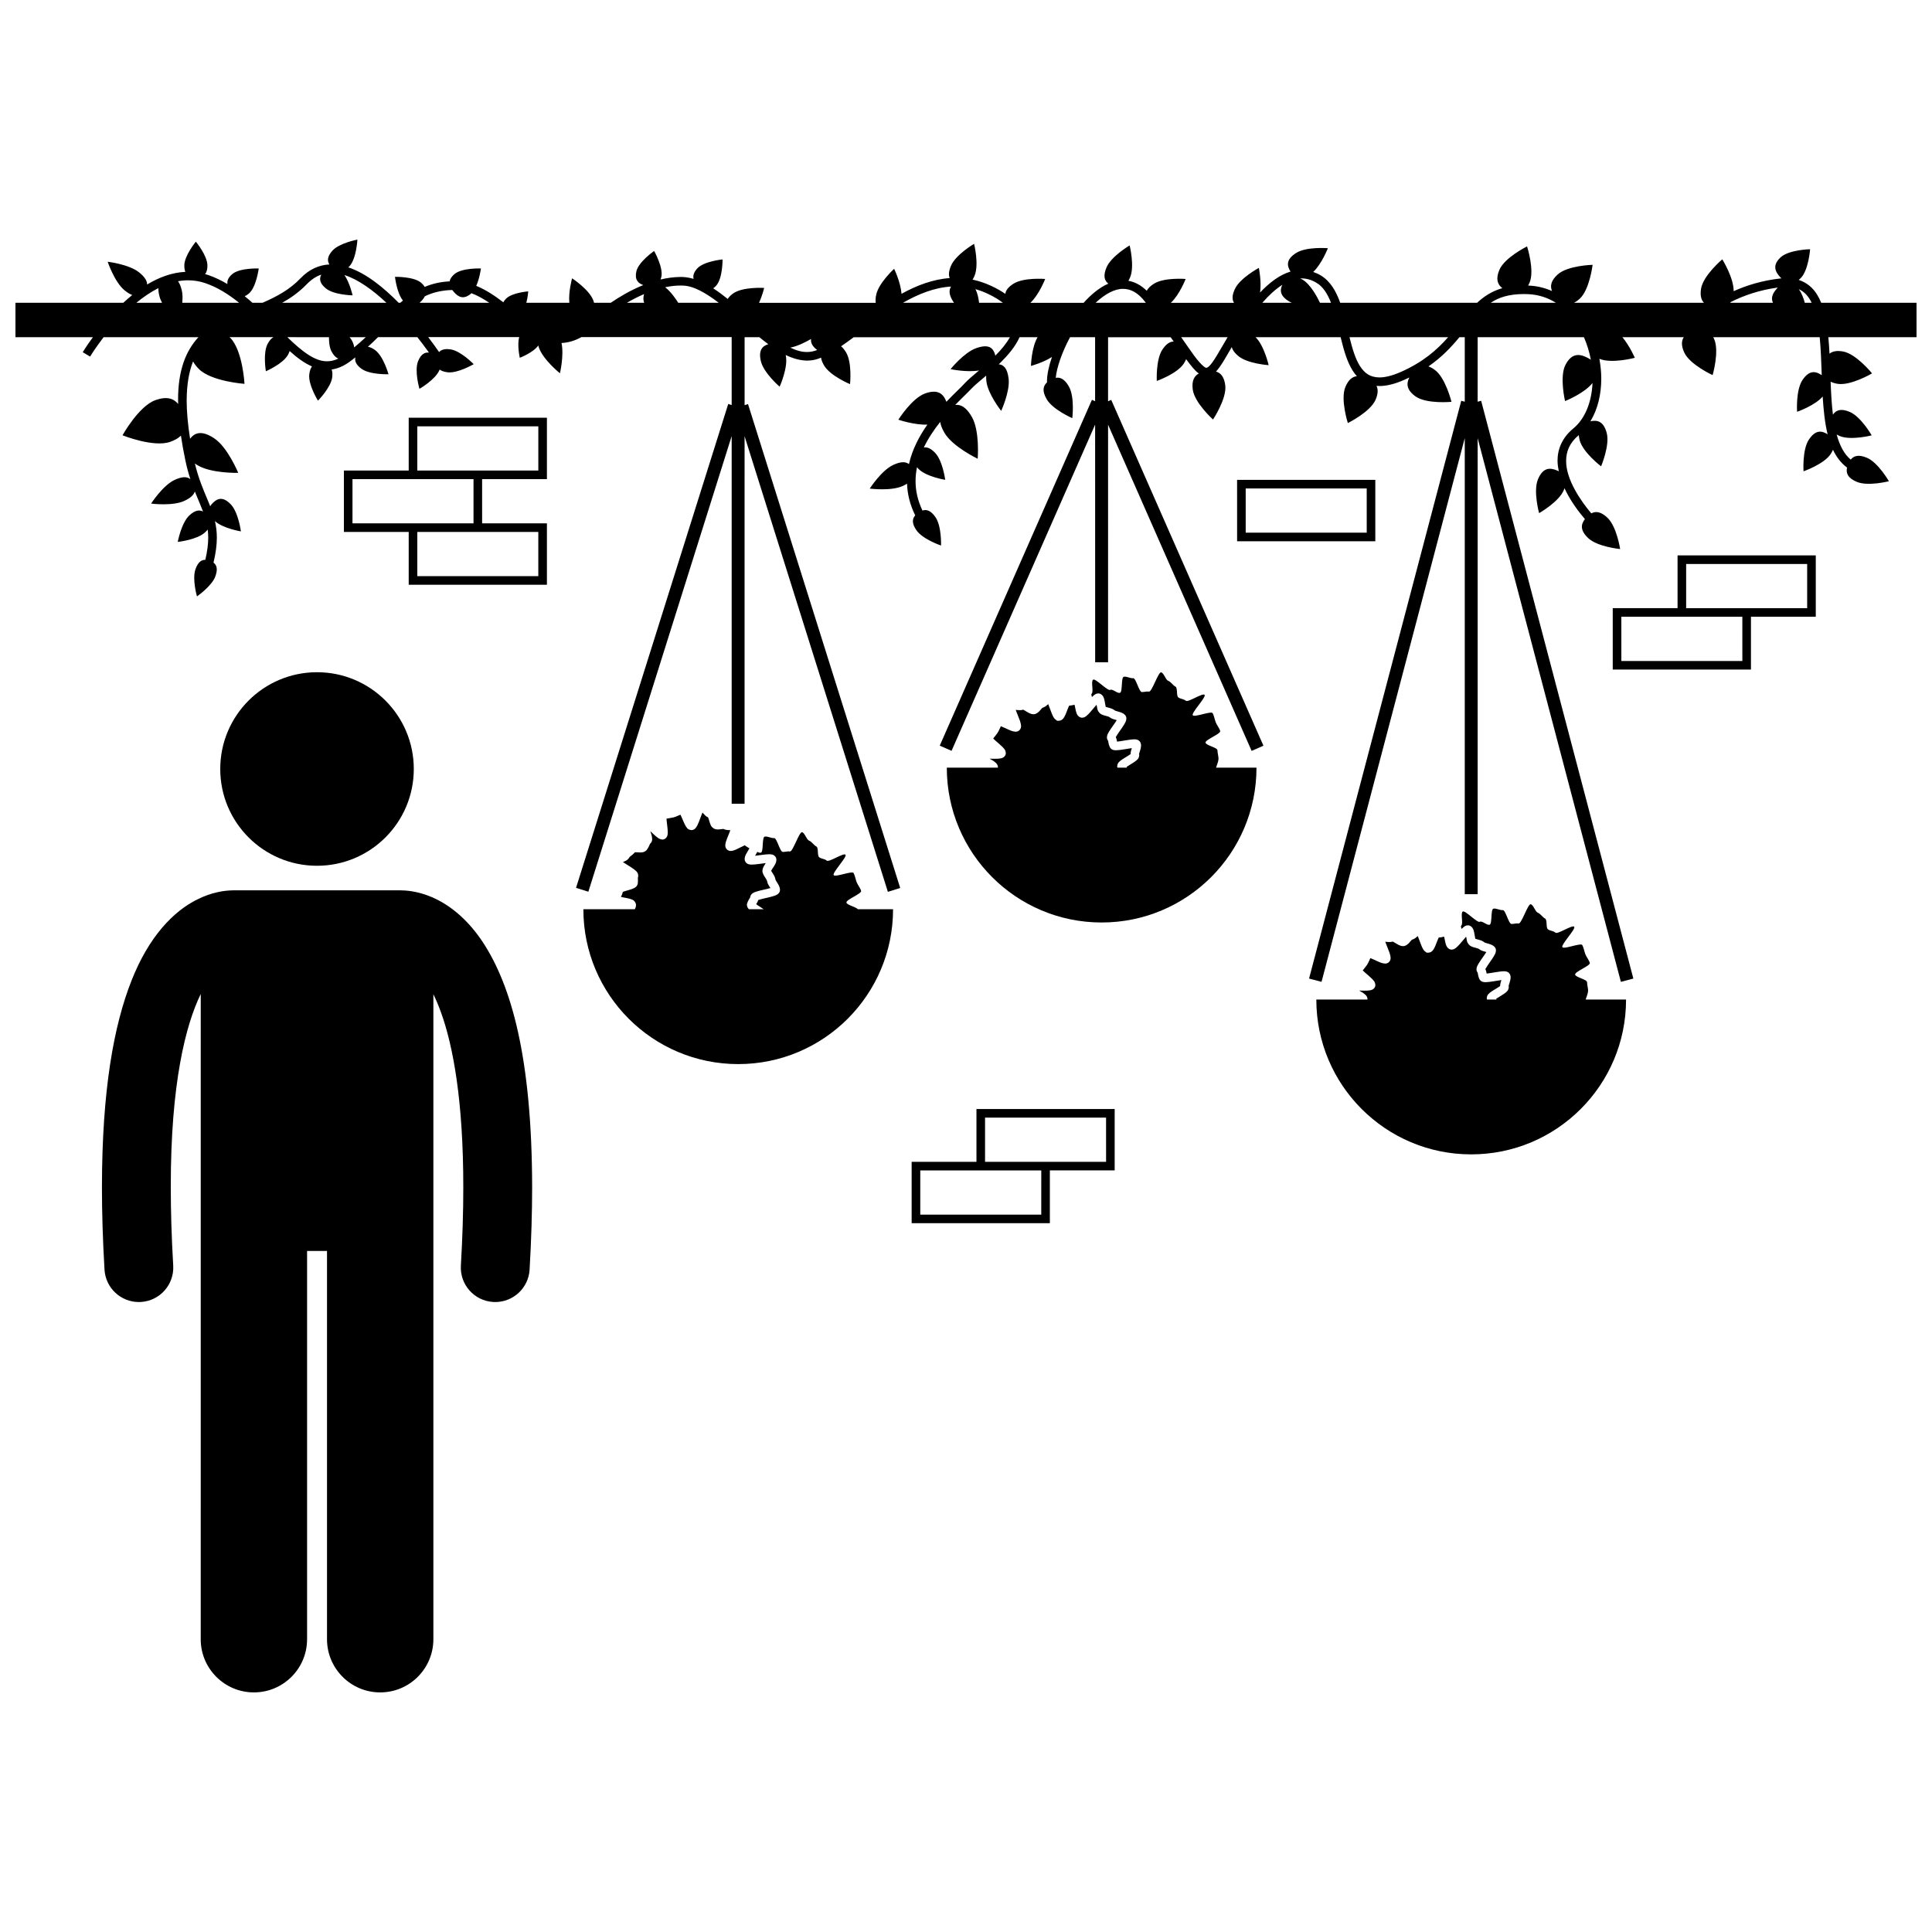
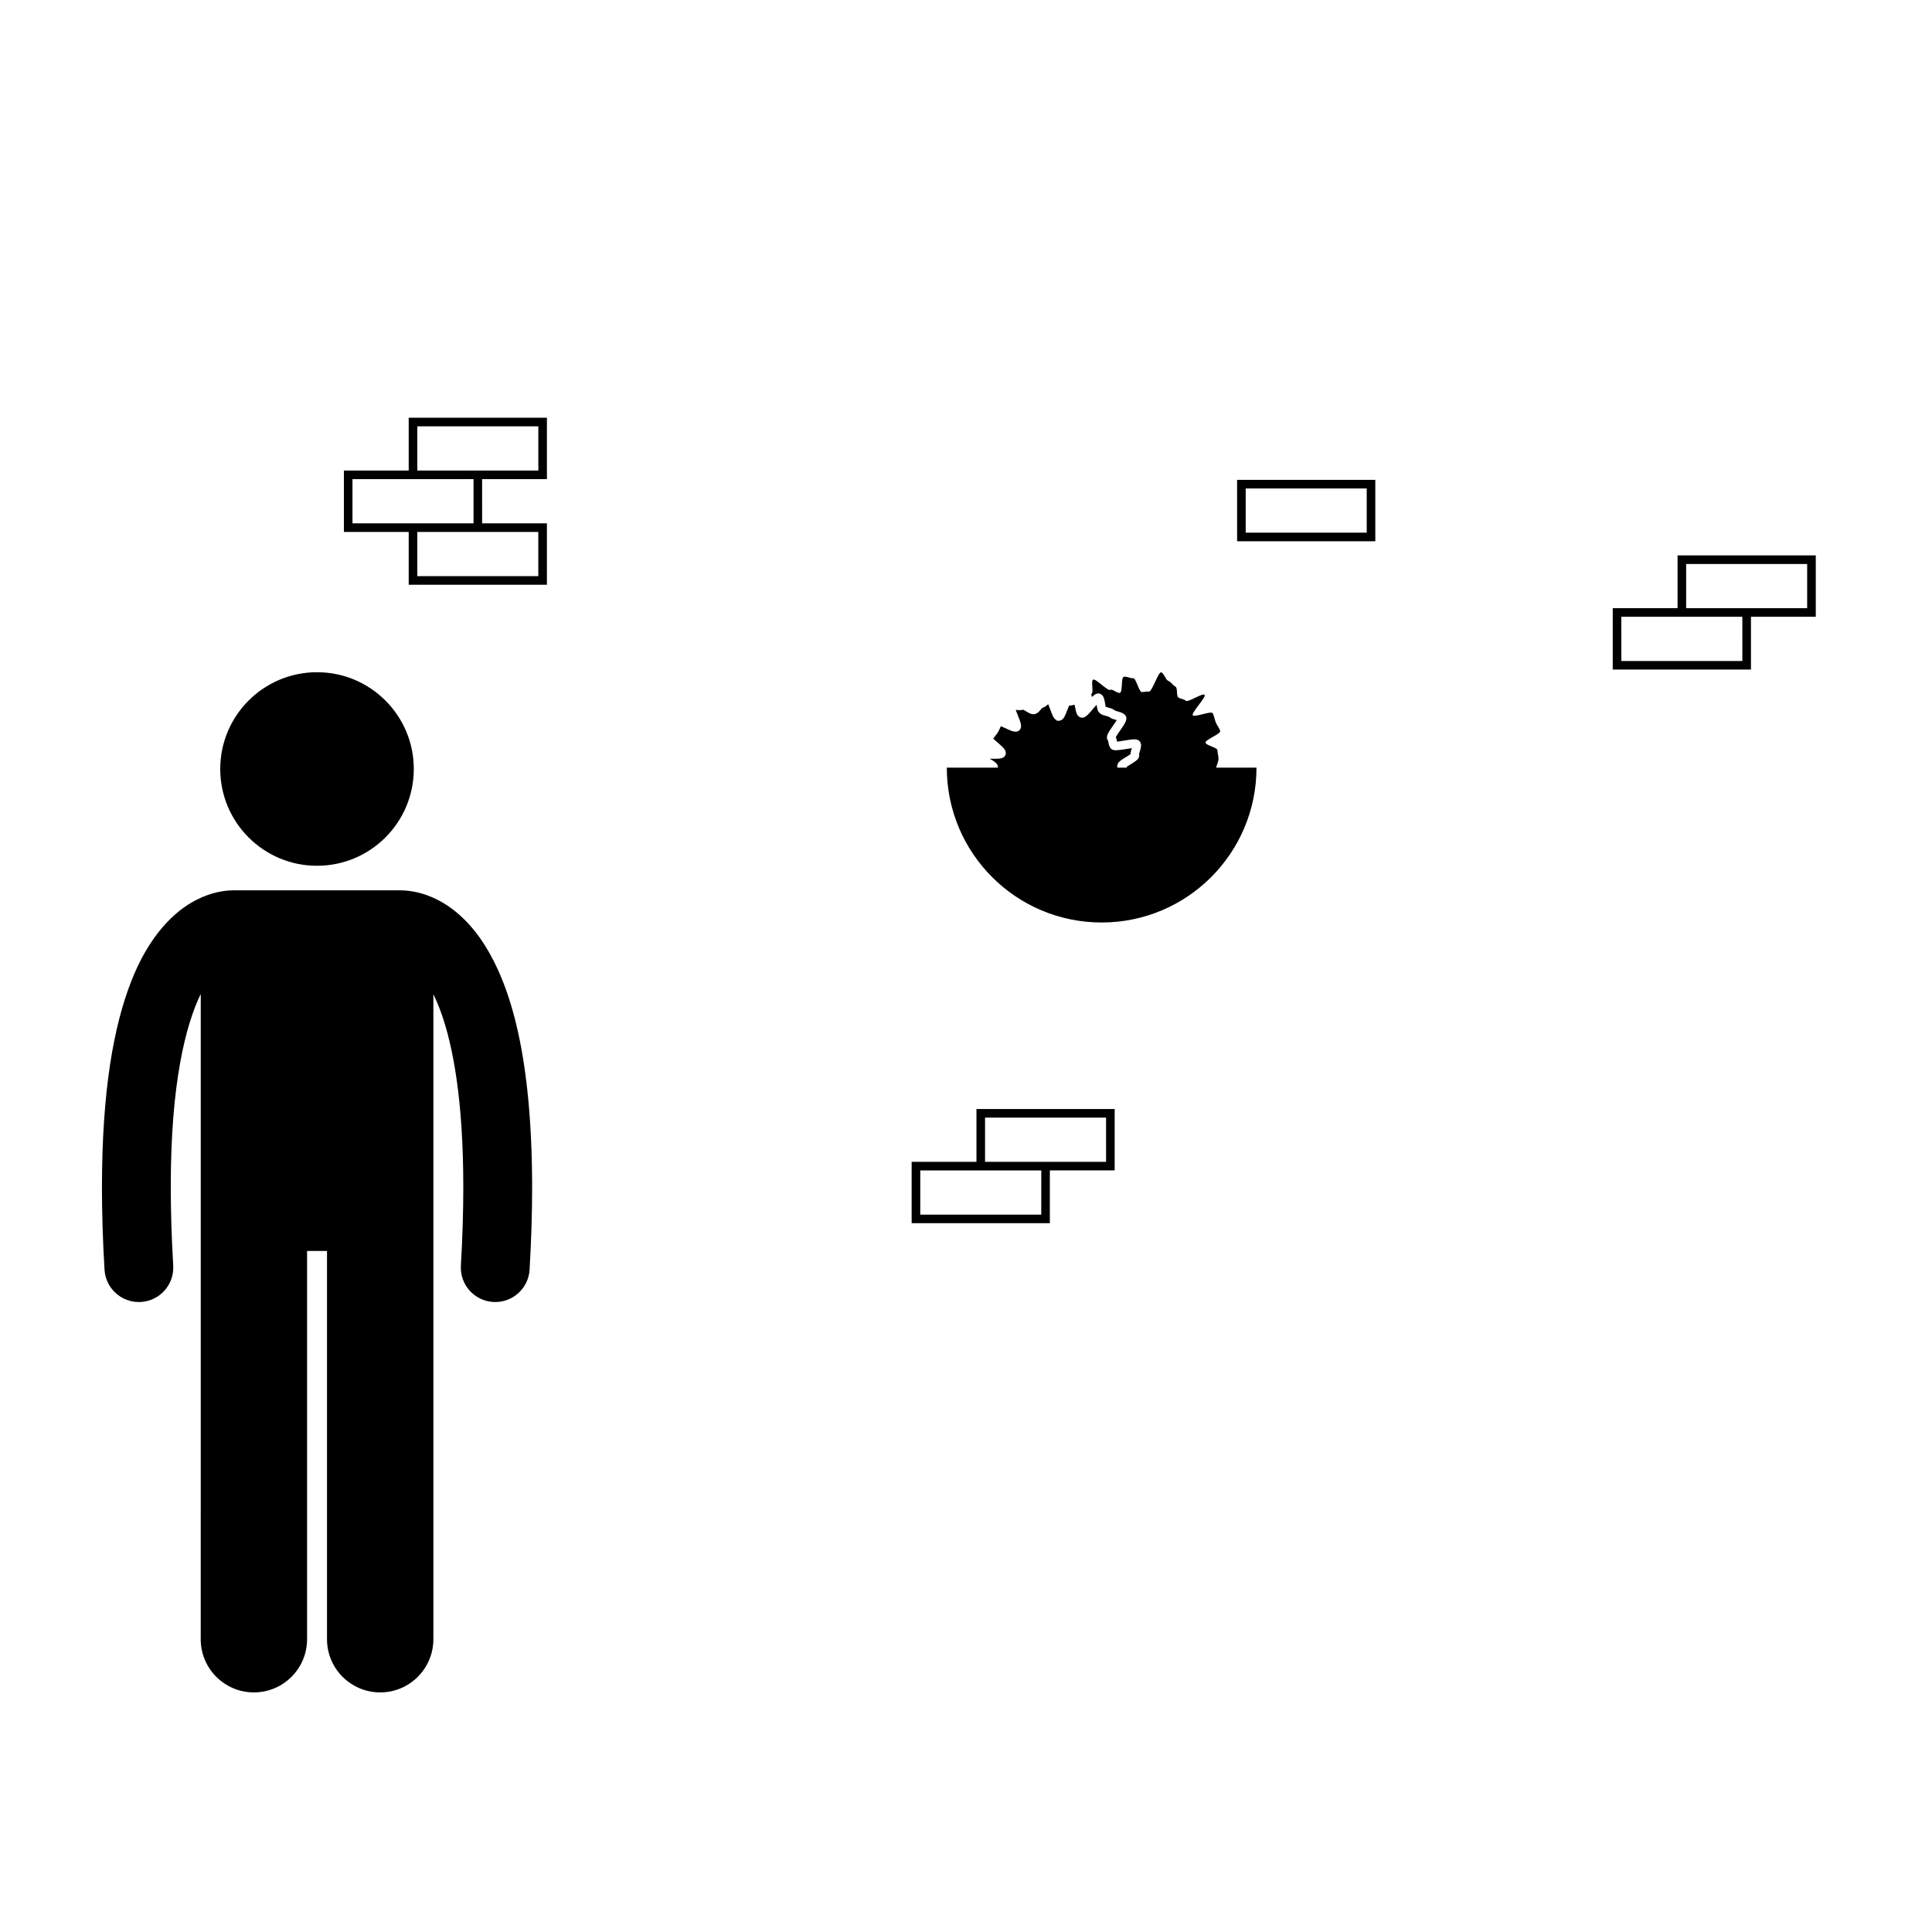
<svg xmlns="http://www.w3.org/2000/svg" width="800px" height="800px" version="1.1" viewBox="144 144 512 512">
  <defs>
    <clipPath id="a">
-       <path d="m148.09 207h503.81v198h-503.81z" />
-     </clipPath>
+       </clipPath>
  </defs>
-   <path d="m344.09 370.79c1.109-0.121 2.688-0.398 3.758-0.406 0.258 0 0.5 0.012 0.785 0.082 0.258 0.074 0.746 0.219 1.023 0.863 0.074 0.199 0.098 0.395 0.098 0.562-0.059 0.922-0.461 1.344-0.766 1.871-0.266 0.398-0.527 0.805-0.625 1.008 0.078 0.152 0.23 0.406 0.418 0.684 0.262 0.422 0.625 0.902 0.738 1.676 0.004 0 0 0 0.012 0.027 0.016 0.043 0.043 0.105 0.086 0.18 0.082 0.156 0.215 0.363 0.359 0.594 0.277 0.48 0.695 0.98 0.734 1.898-0.035 0.742-0.473 1.039-0.695 1.195-0.258 0.168-0.488 0.262-0.746 0.355-0.508 0.18-1.102 0.324-1.719 0.473-0.992 0.215-2.137 0.488-2.606 0.656-0.164 0.523-0.383 0.863-0.547 1.102 0.289 0.227 0.727 0.523 1.199 0.828 0.266 0.176 0.535 0.348 0.801 0.52h-3.91c-0.016-0.016-0.031-0.027-0.043-0.039-0.18-0.23-0.461-0.449-0.508-1.129 0.004-0.168 0.031-0.277 0.043-0.312 0.406-1.242 0.898-1.555 0.832-1.742 0.129-0.715 0.531-0.922 0.75-1.078 0.25-0.148 0.484-0.238 0.746-0.332 0.512-0.176 1.105-0.316 1.723-0.461 0.75-0.16 1.59-0.363 2.141-0.523-0.039-0.062-0.078-0.125-0.121-0.191-0.266-0.461-0.656-0.918-0.793-1.75 0.016-0.008-0.117-0.324-0.379-0.699-0.246-0.395-0.594-0.832-0.77-1.48-0.043-0.152-0.059-0.305-0.059-0.43 0.059-0.922 0.461-1.344 0.766-1.871 0.043-0.066 0.086-0.133 0.129-0.195-1.109 0.125-2.656 0.395-3.703 0.402-0.242 0-0.473-0.008-0.738-0.07-0.242-0.07-0.664-0.16-0.98-0.707-0.141-0.258-0.184-0.531-0.184-0.734 0.066-0.953 0.484-1.406 0.797-1.992 0.188-0.289 0.359-0.598 0.473-0.809-0.273-0.164-0.734-0.406-1.219-0.797-0.059 0.023-0.129 0.051-0.203 0.082-0.293 0.125-0.664 0.312-1.047 0.508-0.828 0.379-1.469 0.84-2.477 0.906-0.246 0-0.625-0.047-0.984-0.359-0.434-0.406-0.465-0.859-0.469-1.121 0.027-0.754 0.289-1.324 0.559-2.047 0.273-0.691 0.59-1.422 0.777-1.965 0.004-0.004 0.004-0.008 0.004-0.012-0.023 0-0.051-0.004-0.074-0.004-0.445-0.031-1.027 0.023-1.742-0.32-0.016-0.004-0.043-0.004-0.078-0.004-0.223-0.012-0.73 0.125-1.395 0.137-0.266 0-0.57-0.027-0.898-0.152-1.07-0.551-1.055-1.23-1.297-1.766-0.164-0.527-0.312-1.062-0.418-1.289-0.656-0.281-0.941-0.711-1.273-1.043-0.07-0.082-0.141-0.16-0.211-0.238-0.109 0.262-0.23 0.566-0.352 0.891-0.434 1.113-0.781 2.277-1.367 3.106-0.191 0.215-0.441 0.617-1.211 0.668-1.125-0.148-1.23-0.73-1.516-1.074-0.242-0.406-0.445-0.867-0.648-1.336-0.246-0.613-0.547-1.289-0.746-1.688-0.453 0.188-1.113 0.523-1.824 0.723-0.648 0.152-1.352 0.23-1.867 0.332 0.027 0.871 0.324 2.481 0.332 3.617 0 0.25-0.012 0.492-0.074 0.77-0.07 0.258-0.18 0.684-0.789 1.031-0.199 0.094-0.414 0.125-0.566 0.121-0.93-0.098-1.133-0.449-1.629-0.789-0.438-0.363-0.906-0.805-1.375-1.254l-0.188-0.188c0.242 0.719 0.465 1.391 0.488 2.106-0.016 0.273-0.004 0.711-0.48 1.18-0.184 0.039-0.215 0.727-1.012 1.762-0.652 0.641-1.25 0.578-1.695 0.605-0.492-0.004-0.945-0.055-1.242-0.055-0.051 0-0.09 0-0.125 0.004-0.742 0.832-1.48 1.18-1.477 1.344-0.523 0.855-1.148 0.973-1.629 1.219-0.031 0.012-0.059 0.023-0.09 0.035 0.223 0.152 0.477 0.312 0.742 0.48 1.016 0.652 2.106 1.258 2.801 1.953 0.184 0.23 0.473 0.449 0.516 1.141 0.004 0.102-0.012 0.195-0.039 0.32-0.047 0.191-0.055 0.305-0.059 0.473 0 0.148 0.016 0.352 0.016 0.633 0.004 0.184-0.008 0.402-0.035 0.648-0.188 0.91-0.723 1.086-1.031 1.277-0.355 0.176-0.715 0.293-1.094 0.41-0.691 0.207-1.449 0.402-1.844 0.562-0.086 0.449-0.262 0.793-0.379 1.082-0.043 0.094-0.078 0.18-0.113 0.262 0.082 0.02 0.168 0.039 0.262 0.059 0.645 0.137 1.477 0.25 2.188 0.461 0.43 0.203 1.055 0.16 1.492 1.27 0.031 0.137 0.043 0.266 0.043 0.387-0.027 0.484-0.164 0.816-0.32 1.086h-13.629c0 22.664 18.371 41.035 41.035 41.035 22.664 0 41.035-18.371 41.035-41.035h-9.312c-0.555-0.641-2.969-1.121-3.047-1.789-0.09-0.77 4.074-2.324 3.894-3.066-0.184-0.75-0.91-1.594-1.18-2.309-0.273-0.723-0.449-1.75-0.809-2.426-0.359-0.684-4.852 1.18-5.285 0.547-0.438-0.633 3.641-4.84 3.133-5.414-0.508-0.574-4.391 2.082-4.965 1.574-0.574-0.508-1.34-0.434-1.973-0.871-0.629-0.434-0.117-2.535-0.801-2.891-0.676-0.355-1.164-1.242-1.883-1.516-0.715-0.27-1.141-2.07-1.891-2.258-0.738-0.18-2.43 5.195-3.203 5.102-0.754-0.09-1.117 0.125-1.895 0.125-0.777 0-1.57-3.769-2.324-3.676-0.77 0.09-1.742-0.555-2.484-0.375-0.75 0.188-0.266 3.969-0.98 4.242-0.27 0.102-0.609-0.027-0.965-0.215-0.152 0.301-0.332 0.559-0.484 0.848-0.043 0.062-0.082 0.133-0.125 0.195z" />
-   <path d="m339.08 366.59c-0.031-0.016-0.059-0.027-0.086-0.039-0.016 0.035-0.031 0.07-0.043 0.105 0.043-0.023 0.086-0.047 0.129-0.066z" />
  <path d="m441.16 334.41 0.168-0.156-0.172 0.156z" />
  <path d="m466.27 347.43c0.203-0.68 0.547-1.434 0.629-2.121 0.09-0.754-0.262-1.684-0.262-2.461s-3.07-1.297-3.164-2.047c-0.09-0.77 4.074-2.324 3.894-3.062-0.184-0.75-0.91-1.594-1.18-2.309-0.273-0.719-0.453-1.75-0.809-2.426-0.359-0.684-4.852 1.18-5.285 0.547-0.438-0.633 3.641-4.84 3.133-5.414-0.508-0.574-4.391 2.082-4.965 1.574-0.574-0.508-1.34-0.434-1.973-0.871-0.629-0.434-0.117-2.535-0.801-2.891-0.676-0.355-1.164-1.242-1.883-1.516-0.715-0.27-1.141-2.07-1.891-2.258-0.738-0.18-2.43 5.195-3.203 5.102-0.754-0.09-1.117 0.125-1.898 0.125-0.777 0-1.566-3.769-2.32-3.676-0.77 0.09-1.742-0.555-2.484-0.375-0.754 0.188-0.266 3.969-0.98 4.242-0.723 0.273-1.949-1.121-2.625-0.766-0.68 0.355-3.891-3.141-4.523-2.707-0.633 0.438 0.199 3.199-0.375 3.707-0.145 0.129-0.082 0.457 0.086 0.883 0.199-0.203 0.402-0.387 0.602-0.543 0.246-0.156 0.469-0.375 1.066-0.406 0.176-0.004 0.434 0.047 0.598 0.141 0.613 0.344 0.77 0.801 0.898 1.141 0.121 0.355 0.18 0.699 0.238 1.031 0.07 0.5 0.168 1.023 0.227 1.246 0.16 0.059 0.441 0.145 0.766 0.223 0.48 0.137 1.07 0.25 1.672 0.746 0.004-0.004 0.004 0 0.027 0.016 0.039 0.02 0.105 0.047 0.188 0.074 0.164 0.062 0.402 0.125 0.664 0.199 0.527 0.172 1.176 0.262 1.824 0.914h-0.004c0.281 0.312 0.352 0.684 0.344 0.922-0.047 0.738-0.305 1.047-0.562 1.535-0.27 0.453-0.609 0.945-0.949 1.43-0.531 0.738-1.09 1.582-1.301 1.969 0.234 0.504 0.297 0.906 0.336 1.188 1.062-0.074 3.254-0.586 4.559-0.605 0.227 0.004 0.445 0.008 0.719 0.086 0.246 0.07 0.707 0.242 0.957 0.824 0.105 0.27 0.133 0.523 0.133 0.738-0.059 1.066-0.516 1.98-0.527 2.242v0.004c0.027 0.109 0.043 0.223 0.043 0.332-0.102 0.965-0.562 1.156-0.867 1.465-0.344 0.27-0.734 0.516-1.129 0.758-0.5 0.293-1.039 0.629-1.375 0.859 0.031 0.043 0.07 0.094 0.109 0.145 0.012 0.016 0.027 0.039 0.043 0.055h-2.555c-0.016-0.059-0.035-0.109-0.047-0.172 0-0.004-0.004-0.008-0.004-0.012-0.004-0.008-0.004-0.016-0.004-0.023-0.012-0.074-0.016-0.145-0.012-0.18 0.102-0.969 0.562-1.156 0.867-1.461 0.344-0.273 0.734-0.516 1.129-0.758 0.59-0.344 1.234-0.75 1.531-0.969 0.039-0.621 0.211-1.188 0.348-1.602-1.141 0.141-3.012 0.551-4.18 0.566-0.219 0-0.434-0.008-0.691-0.074-0.238-0.07-0.637-0.188-0.93-0.691-0.535-1.191-0.375-1.758-0.535-1.828-0.223-0.297-0.266-0.629-0.266-0.82 0.051-0.742 0.305-1.039 0.562-1.527 0.273-0.453 0.613-0.938 0.953-1.422 0.406-0.562 0.828-1.188 1.098-1.625-0.07-0.02-0.141-0.043-0.219-0.062-0.504-0.16-1.102-0.234-1.762-0.758 0.004-0.016-0.305-0.164-0.754-0.266-0.449-0.129-0.996-0.215-1.594-0.602-0.949-0.812-0.809-1.508-0.988-2.168-0.008-0.074-0.02-0.148-0.031-0.219-0.156 0.176-0.324 0.371-0.496 0.57-0.77 0.895-1.52 1.871-2.273 2.461-0.246 0.16-0.465 0.375-1.062 0.406-0.113 0-0.273-0.016-0.453-0.078-0.703-0.301-0.875-0.781-1.02-1.109-0.137-0.355-0.211-0.699-0.281-1.043-0.086-0.445-0.176-0.91-0.25-1.203-0.32 0.051-0.82 0.199-1.445 0.246-0.105 0.215-0.246 0.539-0.383 0.898-0.355 0.859-0.594 1.773-1.199 2.531-0.188 0.207-0.508 0.539-1.133 0.566l-0.484 0.004-0.16-0.16c-0.238-0.121-0.387-0.285-0.496-0.398-0.188-0.219-0.305-0.43-0.422-0.652-0.223-0.445-0.418-0.953-0.609-1.477-0.207-0.598-0.457-1.258-0.648-1.711-0.02 0.016-0.035 0.031-0.055 0.047-0.352 0.277-0.75 0.703-1.504 0.934-0.012 0.008-0.027 0.023-0.059 0.047-0.07 0.062-0.188 0.195-0.324 0.359-0.289 0.32-0.617 0.844-1.438 1.191-0.184 0.062-0.379 0.09-0.539 0.09-0.863-0.051-1.281-0.406-1.777-0.668-0.379-0.234-0.754-0.457-0.949-0.543-0.332 0.117-0.621 0.125-0.883 0.129-0.395-0.004-0.77-0.047-1.082-0.082 0.133 0.395 0.316 0.891 0.516 1.352 0.402 1.066 0.848 1.961 0.895 2.957-0.008 0.254-0.016 0.676-0.48 1.133-0.367 0.309-0.738 0.344-0.988 0.348-0.891-0.047-1.504-0.406-2.293-0.742-0.59-0.273-1.203-0.559-1.605-0.711-0.211 0.445-0.473 1.133-0.863 1.762-0.375 0.543-0.832 1.066-1.156 1.5 0.145 0.148 0.336 0.328 0.551 0.52 0.594 0.535 1.344 1.145 1.914 1.715 0.352 0.445 0.766 0.617 0.879 1.617 0 0.125-0.016 0.277-0.078 0.465-0.215 0.535-0.59 0.707-0.809 0.809-0.242 0.098-0.445 0.137-0.652 0.168-0.418 0.059-0.863 0.074-1.355 0.074-0.445 0-0.926-0.012-1.395-0.023 0.625 0.348 1.23 0.703 1.703 1.16 0.184 0.215 0.473 0.477 0.504 1.117 0 0.004 0 0.043-0.004 0.098h-13.555c0 22.664 18.371 41.035 41.035 41.035 22.664 0 41.035-18.371 41.035-41.035l-10.707-0.004z" />
  <path d="m538.45 396.47 0.82-0.75-0.391 0.355z" />
-   <path d="m574.92 408.89h-10.703c0.203-0.68 0.547-1.434 0.629-2.121 0.09-0.754-0.258-1.684-0.258-2.461s-3.074-1.297-3.164-2.047c-0.094-0.77 4.074-2.324 3.891-3.066-0.184-0.75-0.91-1.594-1.176-2.309-0.273-0.723-0.453-1.75-0.809-2.426-0.359-0.684-4.848 1.18-5.285 0.547-0.438-0.633 3.641-4.84 3.133-5.414-0.508-0.574-4.391 2.082-4.965 1.574-0.574-0.508-1.34-0.434-1.973-0.871-0.629-0.434-0.117-2.535-0.801-2.891-0.676-0.355-1.164-1.242-1.887-1.516-0.715-0.27-1.141-2.07-1.891-2.258-0.738-0.18-2.43 5.195-3.203 5.102-0.754-0.09-1.117 0.125-1.895 0.125s-1.57-3.769-2.32-3.676c-0.77 0.09-1.742-0.555-2.484-0.375-0.75 0.188-0.266 3.969-0.98 4.242-0.723 0.273-1.945-1.121-2.621-0.766-0.68 0.355-3.891-3.141-4.523-2.707-0.633 0.438 0.199 3.199-0.375 3.707-0.148 0.129-0.082 0.457 0.086 0.883 0.199-0.203 0.402-0.387 0.602-0.543 0.242-0.16 0.469-0.375 1.062-0.406 0.18-0.004 0.434 0.047 0.602 0.145 0.613 0.344 0.77 0.801 0.898 1.141 0.121 0.355 0.18 0.699 0.234 1.031 0.07 0.5 0.168 1.023 0.227 1.246 0.16 0.059 0.445 0.148 0.77 0.223 0.48 0.141 1.066 0.25 1.672 0.75 0.004-0.004 0 0 0.023 0.016 0.035 0.02 0.102 0.047 0.184 0.078 0.164 0.059 0.402 0.125 0.664 0.195 0.523 0.172 1.172 0.262 1.82 0.914 0.289 0.32 0.348 0.691 0.344 0.922-0.047 0.738-0.305 1.043-0.562 1.535-0.27 0.453-0.609 0.941-0.953 1.43-0.531 0.734-1.086 1.578-1.301 1.965 0.234 0.504 0.297 0.906 0.336 1.191 1.062-0.074 3.254-0.586 4.559-0.605 0.227 0.004 0.445 0.008 0.719 0.082 0.246 0.07 0.707 0.246 0.953 0.828 0.105 0.27 0.133 0.52 0.133 0.738-0.062 1.078-0.527 2-0.527 2.25 0.031 0.129 0.039 0.242 0.039 0.324-0.098 0.969-0.562 1.156-0.863 1.461-0.344 0.273-0.734 0.516-1.129 0.758-0.5 0.293-1.039 0.629-1.375 0.859 0.031 0.043 0.07 0.094 0.113 0.145 0.012 0.016 0.027 0.039 0.039 0.055h-2.551c-0.02-0.07-0.043-0.129-0.055-0.207-0.008-0.059-0.016-0.125-0.012-0.18 0.098-0.973 0.562-1.156 0.863-1.461 0.344-0.273 0.734-0.512 1.129-0.754 0.59-0.344 1.234-0.75 1.531-0.969 0.039-0.621 0.211-1.184 0.348-1.602-1.141 0.141-3.012 0.555-4.18 0.566-0.219-0.004-0.434-0.012-0.688-0.074-0.238-0.066-0.637-0.188-0.93-0.691-0.535-1.195-0.379-1.762-0.535-1.828-0.219-0.285-0.27-0.621-0.266-0.82 0.047-0.742 0.305-1.043 0.566-1.531 0.27-0.453 0.609-0.938 0.949-1.422 0.406-0.562 0.828-1.184 1.098-1.625-0.07-0.02-0.141-0.043-0.219-0.062-0.504-0.16-1.105-0.234-1.762-0.762 0.004-0.016-0.309-0.16-0.754-0.262-0.449-0.129-0.996-0.215-1.594-0.602-0.945-0.816-0.805-1.508-0.984-2.168-0.008-0.074-0.02-0.148-0.031-0.223-0.156 0.176-0.324 0.371-0.496 0.57-0.77 0.895-1.52 1.875-2.277 2.461-0.242 0.16-0.465 0.375-1.062 0.41-0.113 0-0.27-0.016-0.457-0.078-0.703-0.301-0.875-0.781-1.02-1.109-0.137-0.355-0.211-0.699-0.281-1.043-0.082-0.445-0.176-0.91-0.25-1.203-0.32 0.051-0.82 0.199-1.441 0.246-0.109 0.215-0.246 0.543-0.383 0.895-0.355 0.863-0.594 1.773-1.203 2.531-0.188 0.207-0.508 0.539-1.137 0.57l-0.48 0.004-0.156-0.156c-0.242-0.121-0.391-0.285-0.5-0.402-0.188-0.219-0.305-0.426-0.422-0.652-0.223-0.441-0.414-0.949-0.609-1.477-0.207-0.598-0.457-1.258-0.648-1.715-0.02 0.016-0.035 0.031-0.055 0.047-0.352 0.277-0.746 0.703-1.496 0.93-0.008 0.004-0.031 0.02-0.066 0.051-0.074 0.066-0.188 0.195-0.328 0.359-0.289 0.32-0.613 0.844-1.438 1.191-0.184 0.066-0.375 0.09-0.539 0.09-0.863-0.051-1.277-0.406-1.777-0.672-0.375-0.234-0.754-0.457-0.949-0.543-0.332 0.117-0.621 0.125-0.883 0.129-0.395-0.004-0.77-0.047-1.086-0.082 0.137 0.395 0.32 0.891 0.52 1.352 0.398 1.066 0.852 1.961 0.895 2.957-0.012 0.258-0.016 0.676-0.477 1.133-0.371 0.309-0.746 0.344-0.992 0.348-0.887-0.043-1.504-0.406-2.293-0.738-0.586-0.273-1.199-0.559-1.605-0.711-0.211 0.445-0.473 1.133-0.863 1.762-0.375 0.543-0.832 1.066-1.156 1.5 0.145 0.148 0.34 0.328 0.551 0.52 0.598 0.535 1.344 1.141 1.914 1.711 0.352 0.445 0.766 0.617 0.883 1.617 0 0.125-0.016 0.277-0.078 0.469-0.219 0.535-0.59 0.711-0.812 0.809-0.242 0.098-0.441 0.137-0.652 0.168-0.418 0.059-0.863 0.07-1.355 0.07-0.445 0-0.926-0.012-1.395-0.023 0.625 0.348 1.23 0.703 1.703 1.16 0.184 0.211 0.473 0.477 0.504 1.113 0 0.004-0.004 0.039-0.008 0.102h-13.555c0 22.664 18.371 41.035 41.035 41.035 22.672 0.004 41.047-18.367 41.047-41.031z" />
  <path d="m253.66 347.79c0 14.164-11.484 25.648-25.648 25.648s-25.645-11.484-25.645-25.648c0-14.164 11.48-25.645 25.645-25.645s25.648 11.48 25.648 25.645" />
  <path d="m197.19 578.41c0 7.785 6.312 14.094 14.094 14.094s14.094-6.309 14.094-14.094v-102.89h5.281v102.89c0 7.785 6.312 14.094 14.094 14.094s14.094-6.309 14.094-14.094v-170.93c0.676 1.387 1.355 2.973 2.027 4.828 3.215 8.906 5.914 23.516 5.902 46.32 0.004 6.285-0.199 13.191-0.641 20.773-0.293 5.027 3.543 9.344 8.574 9.637 0.18 0.012 0.355 0.016 0.535 0.016 4.797 0 8.82-3.742 9.102-8.59 0.457-7.902 0.672-15.16 0.672-21.836-0.047-34.402-5.539-53.445-13.035-64.891-3.742-5.684-8.125-9.328-12.172-11.344-3.871-1.953-7.277-2.402-9.336-2.43-0.145-0.008-0.289-0.023-0.434-0.023h-44.039c-0.145 0-0.285 0.016-0.43 0.02-2.055 0.027-5.469 0.469-9.352 2.43-6.133 3.039-12.742 9.691-17.367 21.473-4.68 11.836-7.824 28.938-7.84 54.766 0 6.676 0.215 13.938 0.68 21.84 0.289 4.848 4.305 8.586 9.098 8.586 0.18 0 0.359-0.004 0.543-0.016 5.027-0.297 8.863-4.613 8.566-9.641-0.445-7.582-0.645-14.484-0.645-20.77-0.039-27.613 3.988-43.117 7.941-51.207l-0.004 170.99z" />
  <path d="m439.4 453.03v-15.133h-36.629v13.992h-17.176v16.273h36.629v-13.996h17.176zm-19.453 12.855h-32.066v-11.715h32.066l-0.004 11.715zm17.176-13.992h-32.074v-11.715h32.07z" />
  <path d="m588.57 305.17h-17.176v16.273h36.629v-13.992h17.176v-16.273h-36.629zm17.172 13.996h-32.066l-0.004-11.715h32.066zm-14.895-25.707h32.07v11.715h-32.07z" />
  <path d="m508.47 286.3v-15.133h-36.629l0.004 16.273h36.629zm-34.348-1.141v-11.711h32.07l0.004 11.715z" />
  <path d="m288.94 270.97v-16.273h-36.629v13.992l-17.176 0.004v16.273h17.176v13.996h36.629v-16.277h-17.172l-0.004-11.715zm-34.348-13.992h32.07v11.715h-32.07zm32.066 39.703h-32.066v-11.715h32.066zm-17.172-13.996h-32.074v-11.715h32.074z" />
  <g clip-path="url(#a)">
    <path d="m165.92 237.33 1.953 1.172c0.023-0.039 0.77-1.277 2.125-3.168 0.426-0.605 0.918-1.27 1.461-1.977h25.129c-3.285 3.547-5.445 8.723-5.391 16.754 0 0.305 0.012 0.625 0.016 0.938-1.195-1.453-3.004-2.078-6.004-1.016-4.449 1.578-8.738 9.324-8.738 9.324s8.215 3.309 12.664 1.73c1.273-0.453 2.18-1.008 2.812-1.641 0.301 2.062 0.695 4.266 1.191 6.625 0.387 1.832 0.836 3.449 1.312 4.914-0.812-0.656-2.059-0.785-4.184 0.203-3.121 1.453-6.223 6.269-6.223 6.269s5.68 0.738 8.805-0.715c1.738-0.809 2.539-1.648 2.781-2.5 0.48 1.207 0.953 2.316 1.391 3.359 0.281 0.676 0.543 1.324 0.785 1.965-0.949-0.5-2.09-0.395-3.617 1.02-2.144 1.984-3.082 7.027-3.082 7.027s5.102-0.543 7.242-2.531c0.273-0.254 0.504-0.5 0.695-0.734 0.086 0.684 0.137 1.395 0.137 2.156 0 1.656-0.234 3.574-0.766 5.859-1.008-0.02-1.926 0.566-2.602 2.465-0.938 2.609 0.383 7.227 0.383 7.227s3.953-2.727 4.887-5.336c0.699-1.945 0.332-2.988-0.5-3.609 0.598-2.519 0.883-4.688 0.883-6.606 0.004-1.609-0.191-3.047-0.504-4.398 2.152 1.949 6.883 2.719 6.883 2.719s-0.664-5.086-2.703-7.184c-2.039-2.098-3.461-1.594-4.676-0.418-0.309 0.297-0.57 0.609-0.758 0.945-0.188-0.48-0.383-0.961-0.586-1.445-1.156-2.769-2.473-5.719-3.477-9.898 0.156 0.109 0.309 0.223 0.48 0.332 3.621 2.359 11.008 2.156 11.008 2.156s-2.801-6.836-6.426-9.195c-3.293-2.144-5.082-1.457-6.332 0.145-0.617-3.883-0.906-7.254-0.906-10.164 0.031-4.359 0.645-7.684 1.699-10.312 0.332 0.621 0.812 1.273 1.484 1.957 3.309 3.363 12.145 3.981 12.145 3.981s-0.473-8.844-3.781-12.207c-0.059-0.062-0.117-0.109-0.18-0.168h11.645c-0.527 0.289-1.043 0.836-1.535 1.738-1.32 2.426-0.488 7.301-0.488 7.301s4.547-1.945 5.871-4.371c0.195-0.355 0.328-0.68 0.43-0.984 1.938 1.742 3.879 3.199 5.926 4.078-0.355 0.469-0.617 1.148-0.727 2.129-0.305 2.742 2.309 6.945 2.309 6.945s3.477-3.519 3.781-6.266c0.094-0.852 0.02-1.492-0.156-2 1.539-0.215 3.09-0.852 4.621-1.949 0.582-0.414 1.125-0.84 1.668-1.262-0.211 0.945 0.141 1.941 1.605 3.016 2.227 1.633 7.172 1.453 7.172 1.453s-1.32-4.766-3.555-6.398c-0.727-0.535-1.348-0.793-1.898-0.875 0.938-0.855 1.836-1.711 2.68-2.559h10.418c1.027 1.309 1.949 2.539 2.715 3.598 0.125 0.176 0.242 0.336 0.359 0.5-1.113-0.113-2.125 0.402-2.887 2.297-1.027 2.562 0.371 7.309 0.371 7.309s4.289-2.465 5.316-5.027c0.012-0.031 0.016-0.055 0.027-0.086 0.457 0.34 1.102 0.594 2.031 0.719 2.734 0.371 6.996-2.144 6.996-2.144s-3.438-3.555-6.176-3.93c-1.535-0.207-2.438 0.113-2.988 0.723-0.734-1.055-1.715-2.422-2.887-3.965h24.121c-0.609 2.152 0.152 5.481 0.152 5.481s3.621-1.383 4.894-3.266c0.051 0.18 0.086 0.34 0.152 0.531 1.121 3.258 5.59 6.84 5.59 6.84s1.121-4.734 0.418-8.027c1.715-0.07 3.484-0.562 5.277-1.562h39.816v18.008l-0.91-0.285-40.332 128.23 3.262 1.027 37.98-120.75v97.438h3.418l0.004-97.406 37.977 120.75 3.262-1.027-40.328-128.23-0.906 0.285v-18.008h3.918c0.785 0.645 1.574 1.262 2.363 1.848-1.574 0.48-2.629 1.566-1.988 4.43 0.699 3.148 4.992 6.836 4.992 6.836s2.328-5.16 1.625-8.309c-0.008-0.031-0.016-0.062-0.023-0.098 1.867 0.902 3.754 1.465 5.676 1.488 1.066 0.004 2.137-0.184 3.18-0.574 0.172-0.066 0.344-0.145 0.516-0.215 0.086 0.598 0.324 1.277 0.805 2.09 1.648 2.773 6.875 4.938 6.875 4.938s0.602-5.625-1.043-8.398c-0.445-0.746-0.887-1.273-1.332-1.633 1.094-0.742 2.211-1.551 3.352-2.398h41.391c-0.922 1.652-2.297 3.324-3.859 4.879-0.039-0.191-0.098-0.383-0.164-0.578-0.547-1.543-1.688-2.547-4.922-1.402-3.231 1.148-6.781 5.555-6.781 5.555s4.312 0.918 7.547 0.348c-1.551 1.32-2.922 2.453-3.746 3.348-0.898 1.016-2.769 2.703-4.906 4.949-0.789-2.062-2.195-3.426-5.617-2.211-3.539 1.258-7.113 6.965-7.113 6.965s4.211 1.441 7.688 1.305c-2.144 3.051-4.012 6.578-4.883 10.469-0.812-0.645-2.059-0.766-4.168 0.215-3.121 1.453-6.223 6.269-6.223 6.269s5.68 0.738 8.805-0.715c0.414-0.191 0.77-0.387 1.082-0.582 0.09 2.711 0.754 5.531 2.168 8.395-0.785 0.891-0.965 2.086 0.324 3.949 1.664 2.402 6.519 4.047 6.519 4.047s0.184-5.125-1.48-7.527c-1.238-1.789-2.375-2.102-3.449-1.75-1.281-2.695-1.824-5.285-1.824-7.773-0.008-1.262 0.137-2.504 0.387-3.715 0.121 0.145 0.227 0.285 0.375 0.438 2.035 2.098 7.098 2.914 7.098 2.914s-0.664-5.086-2.703-7.184c-1.168-1.203-2.129-1.531-2.969-1.391 1.18-2.457 2.723-4.734 4.34-6.773 0.121 0.797 0.461 1.73 1.105 2.844 2.16 3.746 8.832 6.91 8.832 6.91s0.602-7.363-1.559-11.109c-1.504-2.606-2.973-3.332-4.402-3.144 1.789-1.852 3.359-3.305 4.254-4.269 0.688-0.77 2.199-1.996 3.957-3.504-0.02 0.445-0.016 0.926 0.055 1.504 0.406 3.406 3.922 7.84 3.922 7.84s2.375-5.137 1.969-8.539c-0.336-2.812-1.355-3.695-2.613-3.809 0.117-0.113 0.238-0.223 0.359-0.34 2.055-2.043 4.047-4.328 5.152-6.836h4.777c-1.625 2.723-1.758 7.613-1.758 7.613s3.176-0.848 5.57-2.371c-0.82 2.391-1.312 4.629-1.324 6.465 0 0.09 0.012 0.176 0.016 0.262-1.012 0.914-1.375 2.219-0.102 4.441 1.605 2.797 6.801 5.043 6.801 5.043s0.688-5.617-0.918-8.414c-1.137-1.984-2.305-2.481-3.469-2.273 0.262-2.766 1.672-6.828 3.793-10.77h6.637v16.969l-0.84-0.371-40.332 91.648 3.129 1.375 38.047-86.449 0.012 62.98h3.418l0.004-62.961 38.043 86.445 3.129-1.375-40.336-91.645-0.84 0.371 0.004-16.977h16.594c0.273 0.391 0.543 0.777 0.801 1.145-0.953-0.004-1.945 0.551-2.988 2.109-1.789 2.68-1.496 8.332-1.496 8.332s5.34-1.879 7.129-4.559c0.297-0.441 0.496-0.836 0.652-1.211 1.297 1.742 2.277 3.043 3.356 3.797-1.195 0.652-1.906 1.871-1.613 4.211 0.445 3.543 5.375 7.984 5.375 7.984s3.688-5.516 3.246-9.059c-0.281-2.258-1.207-3.285-2.453-3.66 0.117-0.125 0.234-0.254 0.348-0.391 0.801-0.953 1.602-2.254 2.586-3.953 0.391-0.684 0.809-1.398 1.238-2.125 0.18 0.707 0.691 1.473 1.68 2.32 2.449 2.094 8.098 2.465 8.098 2.465s-1.168-5.188-3.473-7.414h22.555c0.035 0.145 0.07 0.289 0.102 0.434 0.766 3.102 1.613 6.106 3.109 8.465 0.316 0.516 0.688 0.988 1.09 1.43-1.168 0.133-2.219 0.91-3.031 2.824-1.395 3.285 0.637 9.602 0.637 9.602s5.961-2.918 7.359-6.203c0.68-1.602 0.672-2.769 0.234-3.656 0.262 0.023 0.516 0.047 0.789 0.047 1.891-0.004 4.047-0.527 6.578-1.641 0.457-0.199 0.891-0.41 1.328-0.617-0.82 1.633-0.738 3.309 1.66 5.012 2.91 2.066 9.516 1.434 9.516 1.434s-1.574-6.449-4.484-8.516c-0.582-0.414-1.117-0.695-1.613-0.871 3.559-2.465 6.094-5.176 8.203-7.742h1.414v17.098l-0.93-0.246-40.332 153.12 3.305 0.871 37.957-144.1v120.87h3.418v-120.86l37.957 144.09 3.305-0.871-40.336-153.12-0.93 0.246 0.004-17.098h28.16c0.832 1.902 1.449 3.922 1.836 5.977-0.266-0.18-0.551-0.352-0.855-0.508-2.125-1.109-4.207-1.328-5.859 1.84-1.648 3.164-0.121 9.621-0.121 9.621s5.121-2.031 7.277-4.789c-0.223 4.973-1.922 9.441-5.098 12.059-2.981 2.441-4.191 5.535-4.172 8.57 0.012 0.93 0.145 1.855 0.332 2.773-0.168-0.086-0.336-0.172-0.516-0.246-1.895-0.785-3.711-0.746-5.008 2.383-1.297 3.129 0.309 8.949 0.309 8.949s5.254-2.977 6.547-6.109c0.074-0.18 0.113-0.336 0.172-0.504 1.531 3.309 3.715 6.207 5.422 8.195-1.074 1.375-1.324 2.957 0.867 5.031 2.461 2.328 8.469 2.906 8.469 2.906s-0.906-5.969-3.367-8.301c-1.77-1.672-3.129-1.777-4.277-1.152-2.734-3.227-6.723-8.957-6.672-13.93 0.02-2.469 0.863-4.734 3.348-6.812l0.008-0.008c0.031 0.41 0.094 0.848 0.23 1.355 0.871 3.273 5.676 6.922 5.676 6.922s2.367-5.555 1.496-8.828c-0.82-3.094-2.465-3.516-4.32-3.106 1.953-3.207 2.875-7.184 2.875-11.297-0.004-1.742-0.184-3.512-0.5-5.266 3.281 1.375 9.391-0.266 9.391-0.266s-1.348-3.121-3.297-5.465h16.277c-0.629 0.945-0.723 2.223 0.113 4.047 1.488 3.246 7.523 6.004 7.523 6.004s1.863-6.371 0.379-9.617c-0.07-0.156-0.145-0.293-0.219-0.434h28.219c0.305 3.133 0.414 6.59 0.539 10.074-0.023-0.016-0.043-0.031-0.066-0.047-1.594-1.055-3.269-1.336-5.059 1.359-1.785 2.695-1.41 8.391-1.41 8.391s4.707-1.633 6.781-4.047c0.227 3.516 0.559 6.957 1.312 10.012-1.57-1.012-3.215-1.234-4.973 1.414-1.785 2.695-1.41 8.387-1.41 8.387s5.394-1.871 7.184-4.562c0.273-0.414 0.465-0.789 0.621-1.145 0.898 1.898 2.098 3.512 3.727 4.719-0.324 1.418 0.133 2.75 2.582 3.785 2.977 1.254 8.508-0.164 8.508-0.164s-2.84-4.957-5.816-6.211c-2.234-0.945-3.496-0.527-4.297 0.484-1.75-1.445-2.934-3.75-3.731-6.644 0.234 0.129 0.488 0.258 0.777 0.379 2.977 1.258 8.508-0.164 8.508-0.164s-2.84-4.957-5.816-6.215c-2.402-1.016-3.668-0.445-4.461 0.734-0.336-2.746-0.492-5.719-0.609-8.742 0.473 0.234 1.047 0.418 1.754 0.547 3.512 0.633 9.223-2.75 9.223-2.75s-4.168-5.168-7.68-5.801c-1.695-0.305-2.82-0.043-3.59 0.57-0.074-1.492-0.18-2.945-0.312-4.363h23.379v-9.117h-25.27c-0.316-0.777-0.68-1.508-1.102-2.184-1.113-1.824-2.758-3.191-4.856-3.875 0.148-0.117 0.297-0.246 0.449-0.391 2.164-2.066 2.57-7.742 2.57-7.742s-5.691 0.125-7.863 2.191c-2.168 2.062-1.453 3.754 0.008 5.285 0.082 0.086 0.164 0.168 0.246 0.25-0.078 0.008-0.145 0.004-0.223 0.016-4.941 0.559-9.004 1.844-12.43 3.371 0.051-3.523-3.012-8.438-3.012-8.438s-5.074 4.281-5.629 7.809c-0.285 1.809 0.055 2.961 0.766 3.711h-34.441c0.477-0.234 0.98-0.582 1.516-1.066 2.637-2.406 3.422-8.996 3.422-8.996s-6.637 0.168-9.273 2.574c-1.801 1.641-2.027 3.07-1.477 4.379-1.863-0.828-3.91-1.344-6.129-1.449-0.07-0.004-0.137-0.004-0.207-0.004 0.133-0.238 0.262-0.492 0.383-0.777 1.383-3.289-0.668-9.602-0.668-9.602s-5.953 2.938-7.34 6.227c-1.027 2.441-0.473 3.875 0.785 4.836-2.746 0.789-4.863 2.176-6.688 3.883h-36.27c-1.07-3.004-2.551-5.664-5.129-7.246-0.668-0.402-1.348-0.699-2.027-0.934 2.273-2.133 3.883-6.289 3.883-6.289s-5.641-0.469-8.375 1.242c-2.731 1.707-2.519 3.363-1.523 4.949-2.93 0.879-5.613 2.957-8.07 5.547 0.422-2.926-0.324-6.519-0.324-6.519s-4.988 2.672-6.352 5.594c-0.801 1.711-0.746 2.844-0.234 3.66h-16.738c2.293-2.121 3.922-6.32 3.922-6.32s-5.641-0.469-8.371 1.242c-1.016 0.637-1.625 1.266-1.934 1.883-1.504-1.473-3.16-2.344-4.863-2.641 0.156-0.27 0.305-0.566 0.449-0.906 1.25-2.973-0.121-8.465-0.121-8.465s-4.883 2.863-6.133 5.836c-0.949 2.254-0.527 3.504 0.488 4.293-2.352 1.02-4.551 2.848-6.551 5.078h-14.109c2.293-2.121 3.922-6.32 3.922-6.32s-5.641-0.469-8.375 1.242c-1.469 0.922-2.082 1.824-2.184 2.711-1.039-0.73-2.254-1.43-3.672-2.086-1.684-0.793-3.352-1.344-5.004-1.691 0.18-0.297 0.352-0.633 0.516-1.023 1.246-2.973-0.121-8.465-0.121-8.465s-4.879 2.863-6.133 5.836c-0.609 1.449-0.645 2.477-0.332 3.242-4.531 0.324-8.789 1.973-12.773 4.168-0.199-3.031-1.953-6.629-1.953-6.629s-4.176 3.82-4.777 6.988c-0.156 0.812-0.176 1.477-0.098 2.027h-30.922c0.895-1.988 1.359-3.945 1.359-3.945s-5.762-0.367-8.281 1.504c-0.645 0.477-1.094 0.945-1.387 1.41-1.273-1.027-2.551-1.977-3.836-2.809 0.254-0.188 0.516-0.406 0.781-0.703 1.75-1.949 1.695-6.957 1.695-6.957s-4.984 0.473-6.738 2.422c-0.938 1.043-1.148 1.938-0.934 2.738-0.934-0.273-1.875-0.457-2.824-0.5-0.215-0.008-0.43-0.012-0.637-0.012-1.789 0.012-3.57 0.262-5.301 0.672 0.074-0.203 0.148-0.406 0.203-0.652 0.582-2.555-1.906-6.902-1.906-6.902s-4.125 2.84-4.707 5.394c-0.496 2.18 0.418 3.141 1.828 3.637-3.336 1.352-6.316 3.125-8.621 4.699h-4.418c-0.059-0.203-0.105-0.398-0.191-0.621-1.086-2.91-5.633-5.867-5.633-5.867s-1.008 3.598-0.727 6.484h-11.402c0.406-1.547 0.508-3.023 0.508-3.023s-4.262 0.309-5.879 1.93c-0.336 0.336-0.559 0.652-0.723 0.961-2.242-1.703-4.602-3.305-7.176-4.352 0.918-2.066 1.238-4.606 1.238-4.606s-5.004-0.211-7.004 1.48c-0.793 0.672-1.176 1.312-1.285 1.934-2.488 0.121-4.656 0.645-6.606 1.465-0.207-0.344-0.488-0.695-0.902-1.059-1.973-1.727-6.977-1.605-6.977-1.605s0.465 4.281 2.109 6.281c-0.23 0.191-0.461 0.391-0.688 0.59h-0.449c-4.012-4.066-8.598-7.805-13.332-9.383 0.113-0.113 0.223-0.207 0.34-0.34 1.816-2.078 2.062-7.016 2.062-7.016s-4.863 0.91-6.68 2.992c-1.332 1.523-1.336 2.656-0.742 3.594-2.715 0.133-5.375 1.277-7.652 3.668-2.887 3.027-6.406 4.906-10.074 6.488h-2.668c-0.668-0.594-1.348-1.176-2.051-1.738 0.344-0.156 0.699-0.363 1.086-0.688 2-1.691 2.629-6.66 2.629-6.66s-5.004-0.211-7.004 1.48c-1.102 0.93-1.414 1.809-1.289 2.648-1.602-0.953-3.289-1.77-5.078-2.391-0.277-0.098-0.559-0.168-0.836-0.25 0.383-0.488 0.617-1.203 0.613-2.273-0.004-2.633-3.07-6.324-3.07-6.324s-3.059 3.699-3.055 6.332c0 0.691 0.102 1.234 0.27 1.668-3.613 0.184-7.023 1.48-10.129 3.356 0.008-0.906-0.547-1.945-2.09-3.195-2.676-2.172-8.363-2.84-8.363-2.84s1.828 5.43 4.504 7.598c0.766 0.621 1.426 1.008 2.008 1.223-0.82 0.664-1.613 1.352-2.371 2.055h-28.578v9.117h20.527c-1.711 2.332-2.684 3.949-2.699 3.973zm65.258-3.973c-0.004 1.324 0.145 2.75 0.672 3.766 0.57 1.098 1.188 1.66 1.828 1.902-1.039 0.5-2.019 0.711-2.977 0.715-3.211 0.07-6.703-2.641-10.547-6.387zm6.68 2.711c-0.043-0.508-0.215-1.086-0.57-1.773-0.168-0.32-0.391-0.633-0.652-0.934h4.293c-0.961 0.906-1.984 1.812-3.07 2.707zm26.34-14.785c1.211 1.43 2.621 2.223 4.625 0.531 0.039-0.031 0.074-0.074 0.113-0.113 1.609 0.609 3.18 1.496 4.727 2.539h-18.465c0.211-0.188 0.418-0.387 0.617-0.613 0.32-0.363 0.59-0.738 0.789-1.117 2.07-1.004 4.406-1.586 7.258-1.66 0.105 0.141 0.215 0.289 0.336 0.434zm93.695 16c-1.391 0.023-2.891-0.406-4.461-1.156 2.07-0.406 4.32-1.602 5.508-2.301-0.141 1.141 0.48 1.996 1.379 2.731 0.078 0.062 0.156 0.121 0.234 0.18-0.094 0.039-0.188 0.082-0.281 0.117-0.785 0.289-1.566 0.426-2.379 0.43zm38.668-13.426c0.082 0.129 0.18 0.258 0.273 0.383h-13.535c4.074-2.332 8.348-4.039 12.746-4.301-0.59 0.906-0.613 2.117 0.516 3.918zm70.648 13.109c-0.957 1.664-1.734 2.891-2.352 3.625-0.641 0.762-1.008 0.875-1.137 0.863-0.277 0.18-1.836-1.074-4.047-4.305-0.766-1.066-1.648-2.344-2.652-3.789h12.312c-0.758 1.25-1.469 2.469-2.125 3.606zm48.02 5.606c-2.336 1.027-4.203 1.449-5.66 1.449-2.469-0.031-3.887-1.066-5.152-2.988-1.23-1.898-2.043-4.672-2.785-7.672h26.137c-2.898 3.293-6.566 6.574-12.539 9.211zm99.91-22.371c-0.082 0.086-0.16 0.168-0.242 0.258-1.047 1.168-1.684 2.402-1.043 3.781h-11.32c0.043-0.062 0.086-0.125 0.129-0.195 3.352-1.684 7.406-3.148 12.477-3.844zm8.977 4.039h-1.824c-0.352-1.281-0.863-2.644-1.602-3.609 1.508 0.68 2.578 1.887 3.426 3.609zm-76.367-2.316c0.426 0 0.863 0.008 1.316 0.031 2.727 0.137 5.141 0.957 7.25 2.281h-17.246c2.152-1.438 4.797-2.285 8.68-2.312zm-51.012 2.316h-2.926c-0.699-1.48-2.492-4.883-4.641-6.148-0.207-0.121-0.391-0.203-0.582-0.297 0.113-0.004 0.223-0.016 0.336-0.016 1.289 0.004 2.582 0.34 3.953 1.164 1.707 0.973 2.91 2.898 3.859 5.297zm-12.906-4.762c-0.715 1.469-0.625 2.977 1.898 4.461 0.191 0.113 0.398 0.211 0.613 0.305h-7.816c1.715-1.977 3.508-3.629 5.305-4.766zm-42.18 1.074c1.961 0.016 3.894 0.91 5.879 3.516 0.043 0.059 0.082 0.113 0.125 0.168l-13.305 0.004c2.445-2.289 5.019-3.734 7.301-3.688zm-31.879 3.688h-6.305c-0.148-1.277-0.434-2.594-0.961-3.613 1.074 0.305 2.168 0.707 3.269 1.227 1.684 0.793 2.988 1.594 3.996 2.387zm-84.859-4.559c2.848 0.047 6.129 1.934 9.562 4.559h-10.738c-0.387-0.629-1.812-2.844-3.469-4.121 1.359-0.285 2.731-0.457 4.09-0.449 0.191 0 0.375 0.004 0.555 0.012zm-10.227 2.254c-0.223 0.844-0.27 1.633 0.043 2.305h-4.594c1.398-0.816 2.934-1.609 4.551-2.305zm-89.402-2.606c1.258-1.297 2.535-2.106 3.856-2.551-0.559 1.082-0.469 2.269 1.219 3.652 2.137 1.75 7.082 1.84 7.082 1.84s-0.715-3.242-2.152-5.375c3.641 1.156 7.547 3.988 11.117 7.344h-27.621c2.293-1.281 4.508-2.844 6.5-4.91zm-17.918 4.91h-15.062c0.109-1.145 0.109-2.301-0.125-3.281-0.262-1.109-0.602-1.891-1-2.43 0.902-0.164 1.812-0.254 2.723-0.242 1.496 0 3.008 0.234 4.539 0.762 3.227 1.105 6.172 2.977 8.926 5.191zm-21.395-3.891c-0.016 0.559 0.059 1.219 0.246 2.016 0.145 0.609 0.402 1.246 0.723 1.871h-6.797c1.828-1.5 3.785-2.852 5.828-3.887z" />
  </g>
  <path d="m167.88 238.51-0.004-0.004v0.004z" />
</svg>